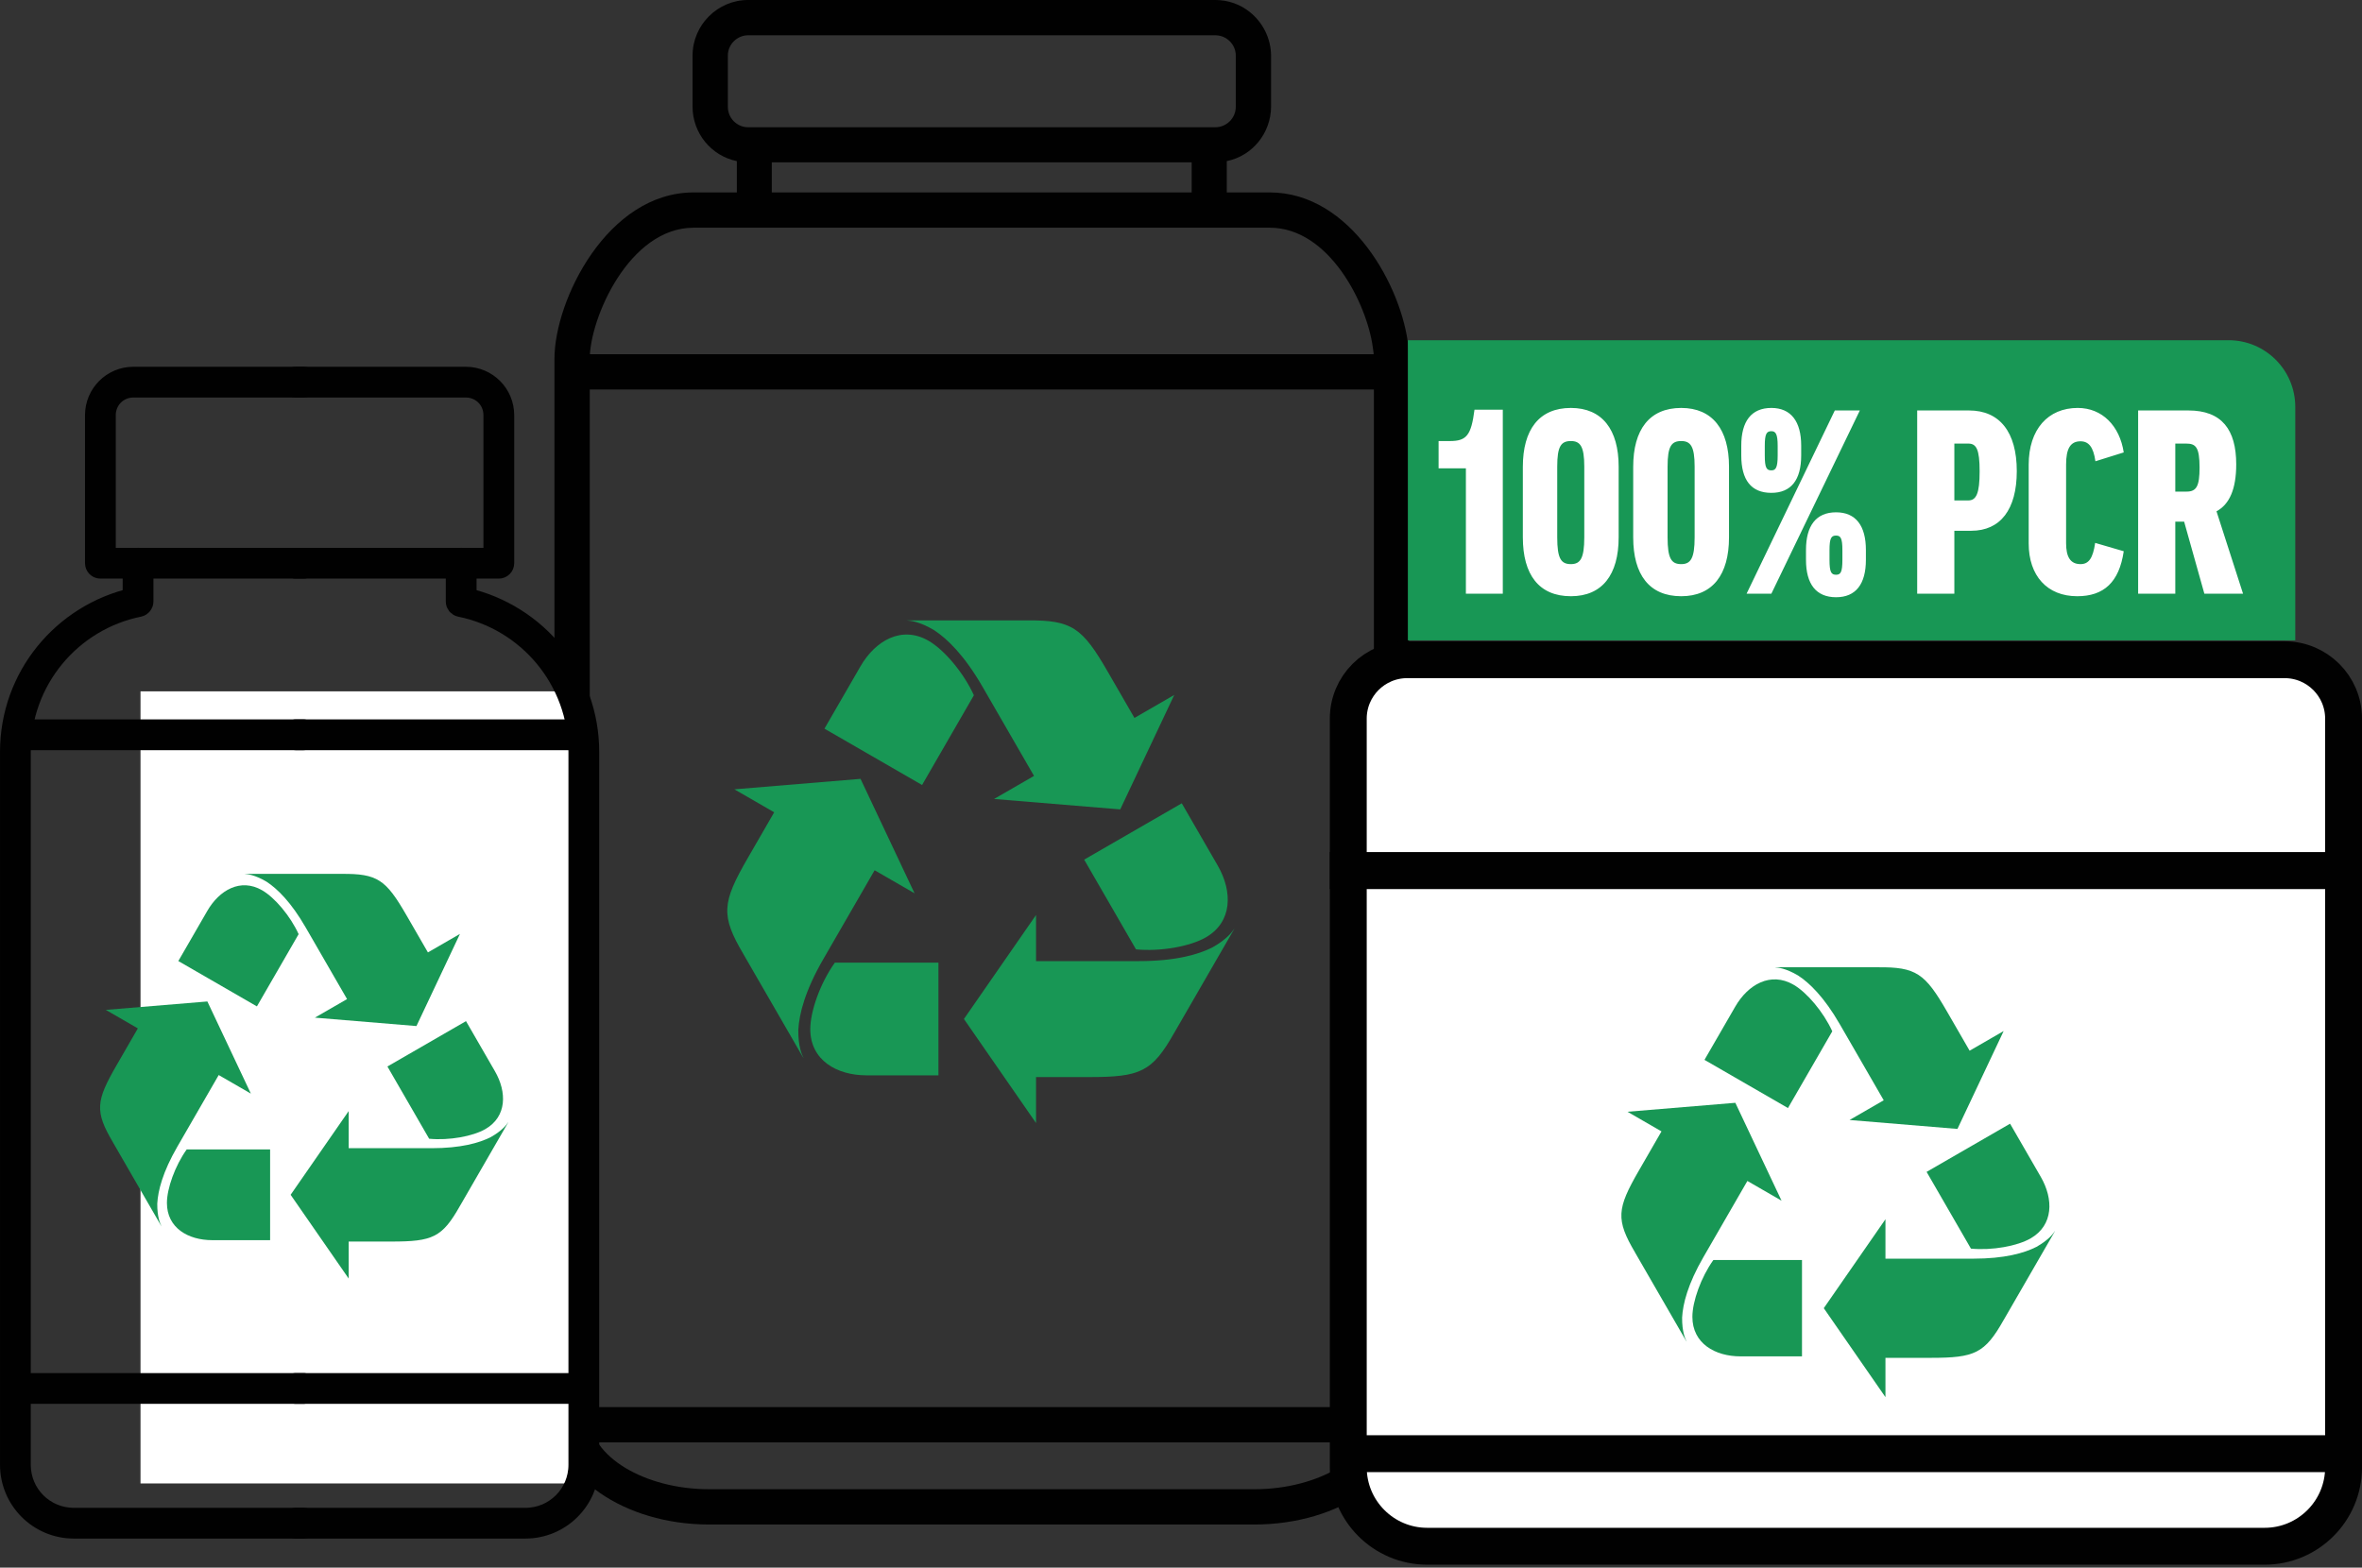
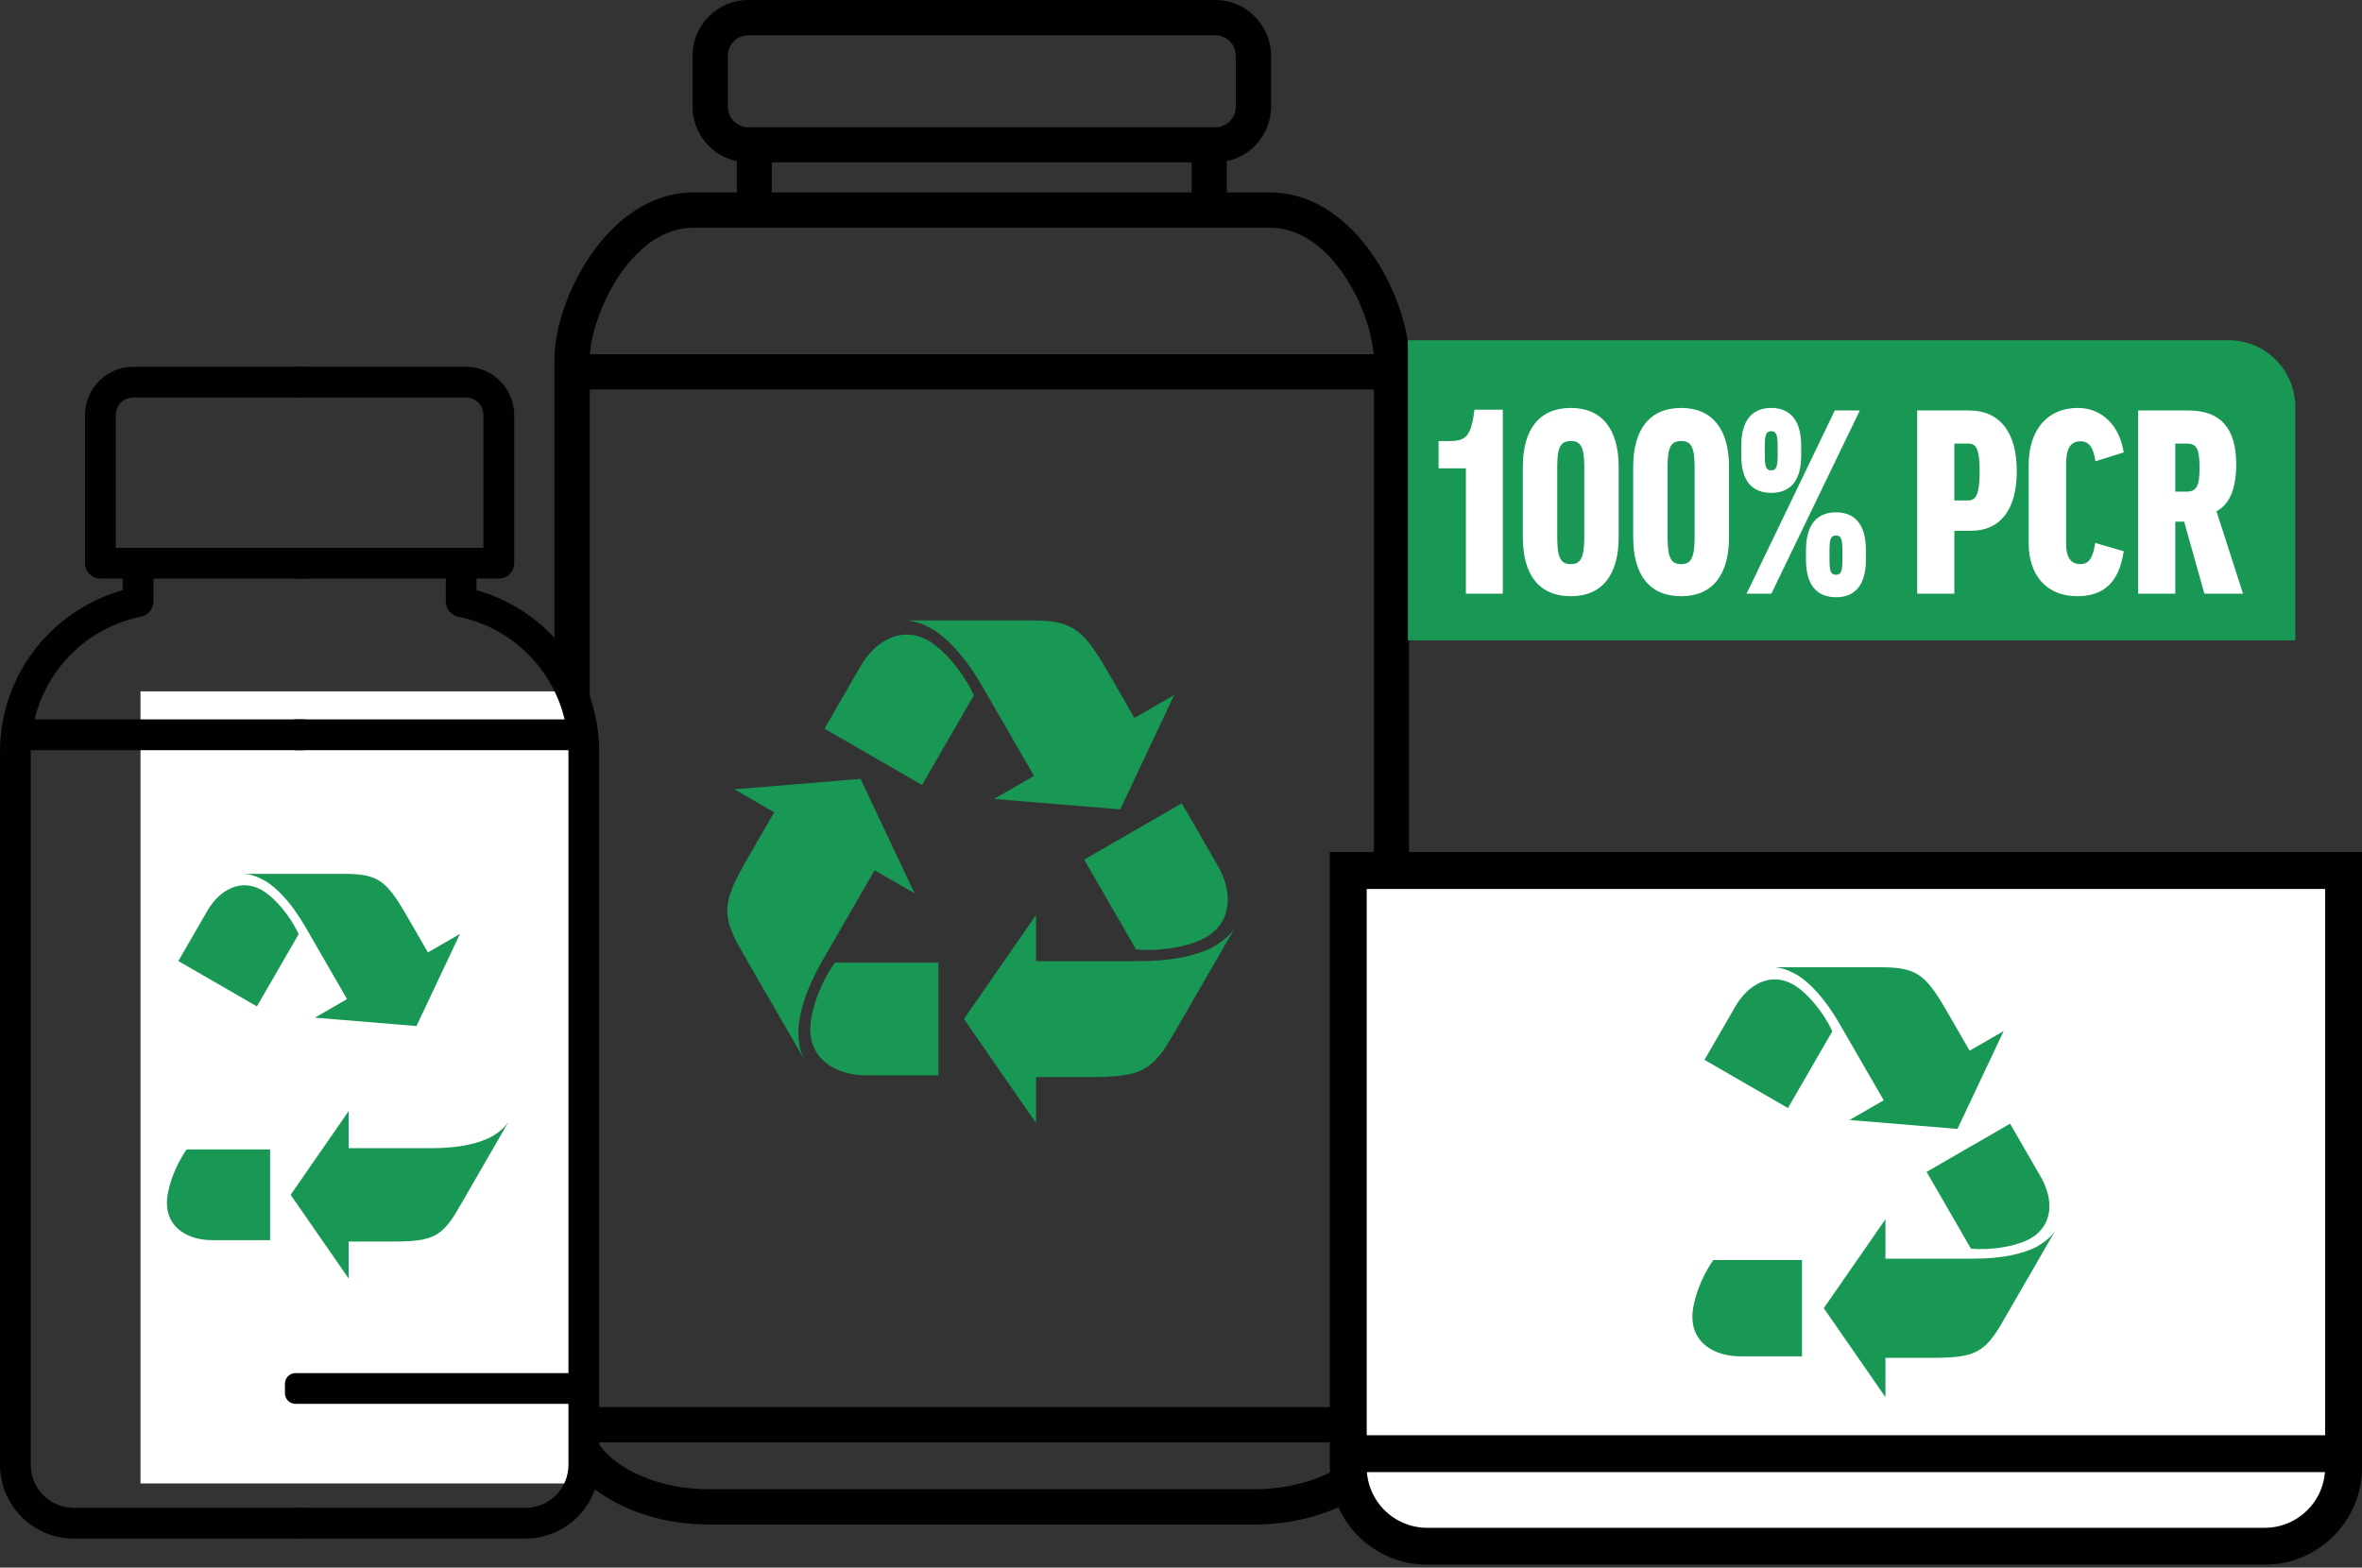
<svg xmlns="http://www.w3.org/2000/svg" fill="none" viewBox="0 0 354 235" height="235" width="354">
  <rect x="0" y="0" width="354" height="235" fill="#333333" stroke="none" />
  <g clip-path="url(#clip0_4104_1624)">
    <path fill="#010101" d="M211.089 52.054C210.171 43.041 202.454 28.847 190.31 28.847H183.861V24.151C187.72 23.369 190.472 19.941 190.5 16.001V8.337C190.472 5.693 189.232 3.345 187.315 1.806C185.911 0.673 184.103 -0.002 182.133 -0.002H112.134C107.547 -0.002 103.795 3.749 103.795 8.337V16.001C103.795 19.941 106.574 23.369 110.433 24.151V28.847H103.957C91.031 28.847 83.098 45.01 83.098 53.782V212.4C83.098 221.279 93.514 228.537 106.278 228.537H188.015C200.779 228.537 211.168 221.279 211.168 212.4V53.782C211.168 53.242 211.141 52.649 211.088 52.054H211.089ZM109.085 16.001V8.337C109.085 6.664 110.462 5.287 112.135 5.287H182.135C183.836 5.287 185.211 6.664 185.211 8.337V16.001C185.211 17.702 183.834 19.077 182.135 19.077H112.135C110.435 19.077 109.085 17.7 109.085 16.001ZM178.599 24.34V28.847H115.671V24.34H178.599ZM205.908 212.398C205.908 218.28 197.705 223.247 188.017 223.247H106.279C96.565 223.247 88.388 218.282 88.388 212.398V216.227H205.908V212.398ZM205.908 210.938H88.388V58.386H205.908V210.938ZM205.908 53.097H88.388V53.782C88.388 47.764 94.27 34.136 103.958 34.136H190.31C199.188 34.136 204.855 45.496 205.746 52.054C205.853 52.674 205.908 53.269 205.908 53.782V53.097Z" />
    <path fill="white" d="M87.67 103.639H21.059V222.381H87.67V103.639Z" />
    <path stroke-linejoin="round" stroke-linecap="round" stroke-width="3.185" stroke="#010101" fill="#010101" d="M45.509 227.625V229.052H11.072C5.835 229.052 1.594 224.811 1.594 219.572V112.729C1.594 101.448 9.447 92.128 19.977 89.702V84.433C19.97 84.075 20.236 83.773 20.583 83.72C20.613 83.717 20.645 83.712 20.679 83.712H20.698C20.732 83.712 20.762 83.714 20.794 83.72C21.143 83.772 21.408 84.073 21.401 84.433V90.179C21.401 90.519 21.161 90.811 20.828 90.88C10.643 92.942 3.019 101.901 3.019 112.731V219.573C3.019 224.046 6.599 227.627 11.07 227.627H45.508L45.509 227.625Z" />
    <path stroke-linejoin="round" stroke-linecap="round" stroke-width="3.185" stroke="#010101" fill="#010101" d="M19.983 58H45.508V56.575H19.983C16.865 56.575 14.334 59.109 14.334 62.228V84.432C14.334 84.826 14.653 85.145 15.047 85.145H45.508V83.719H15.76V62.228C15.76 59.874 17.631 58 19.983 58Z" />
    <path stroke-linejoin="round" stroke-linecap="round" stroke-width="3.185" stroke="#010101" fill="#010101" d="M45.509 109.436H2.307V110.862H45.509V109.436Z" />
-     <path stroke-linejoin="round" stroke-linecap="round" stroke-width="3.185" stroke="#010101" fill="#010101" d="M45.509 207.428H2.307V208.855H45.509V207.428Z" />
    <path stroke-linejoin="round" stroke-linecap="round" stroke-width="3.185" stroke="#010101" fill="#010101" d="M44.297 227.625V229.052H78.734C83.972 229.052 88.213 224.811 88.213 219.572V112.729C88.213 101.448 80.359 92.128 69.829 89.702V84.433C69.836 84.075 69.57 83.773 69.224 83.72C69.193 83.717 69.161 83.712 69.127 83.712H69.108C69.075 83.712 69.044 83.714 69.012 83.72C68.663 83.772 68.398 84.073 68.405 84.433V90.179C68.405 90.519 68.645 90.811 68.978 90.88C79.164 92.942 86.788 101.901 86.788 112.731V219.573C86.788 224.046 83.207 227.627 78.736 227.627H44.298L44.297 227.625Z" />
    <path stroke-linejoin="round" stroke-linecap="round" stroke-width="3.185" stroke="#010101" fill="#010101" d="M74.047 62.228V83.719H44.299V85.145H74.76C75.154 85.145 75.473 84.826 75.473 84.432V62.228C75.473 59.109 72.941 56.575 69.823 56.575H44.299V58H69.823C72.176 58 74.047 59.874 74.047 62.228Z" />
    <path stroke-linejoin="round" stroke-linecap="round" stroke-width="3.185" stroke="#010101" fill="#010101" d="M87.499 109.436H44.297V110.862H87.499V109.436Z" />
    <path stroke-linejoin="round" stroke-linecap="round" stroke-width="3.185" stroke="#010101" fill="#010101" d="M87.499 207.428H44.297V208.855H87.499V207.428Z" />
    <path stroke-miterlimit="10" stroke-width="5.529" stroke="#010101" fill="white" d="M202.07 130.498H351.239V219.968C351.239 226.494 345.94 231.794 339.412 231.794H213.897C207.37 231.794 202.07 226.495 202.07 219.968V130.498Z" />
-     <path stroke-miterlimit="10" stroke-width="5.529" stroke="#010101" fill="white" d="M210.903 98.895H342.408C347.282 98.895 351.239 102.852 351.239 107.726V130.498H202.07V107.726C202.07 102.852 206.027 98.895 210.901 98.895H210.903Z" />
    <path stroke-miterlimit="10" stroke-width="5.529" stroke="#010101" d="M202.07 217.918H350.545" />
    <path fill="#189755" d="M73.557 170.461C71.819 171.345 69.046 172.124 64.668 172.124H52.258V166.559L43.557 179.11L52.258 191.666V186.119H58.655C64.849 186.119 66.271 185.506 68.942 180.763V180.769L74.21 171.644L76.053 168.454L76.19 168.187C75.966 168.552 75.308 169.473 73.557 170.461Z" />
    <path fill="#189755" d="M40.482 172.313H27.978C26.228 174.769 25.018 178.16 25.018 180.336C25.018 184.076 28.199 185.911 31.815 185.911H40.482V172.313Z" />
-     <path fill="#189755" d="M23.57 180.438C23.674 178.491 24.384 175.7 26.573 171.906L27.679 169.992C28.914 167.852 30.035 165.911 30.91 164.395C30.907 164.4 30.924 164.371 30.91 164.395C32.041 162.435 32.779 161.158 32.779 161.158L37.598 163.94L31.08 150.128L15.857 151.39L20.66 154.163L17.462 159.703C14.365 165.069 14.183 166.604 16.956 171.291L16.95 171.287L22.219 180.412L24.061 183.602L24.223 183.854C24.019 183.479 23.55 182.448 23.57 180.438Z" />
    <path fill="#189755" d="M38.504 150.867L44.757 140.038C43.505 137.295 41.174 134.551 39.288 133.462C36.051 131.592 32.871 133.43 31.062 136.562L26.727 144.068L38.504 150.867Z" />
    <path fill="#189755" d="M39.924 132.158C41.557 133.22 43.62 135.231 45.808 139.024C46.184 139.674 46.552 140.315 46.914 140.937C48.149 143.077 49.27 145.018 50.144 146.534C50.142 146.529 50.159 146.559 50.144 146.534L52.014 149.771L47.194 152.554L62.415 153.814L68.934 140.002L64.134 142.774L60.935 137.235C57.838 131.87 56.598 130.944 51.153 131.003L51.158 131H36.94L36.641 131.015C37.066 131.025 38.193 131.135 39.924 132.158Z" />
-     <path fill="#189755" d="M58.065 159.876L64.318 170.706C67.32 170.993 70.861 170.346 72.746 169.258C75.983 167.388 75.983 163.715 74.175 160.584L69.841 153.077L58.065 159.876Z" />
    <path fill="#189755" d="M305.204 186.918C303.358 187.857 300.413 188.684 295.761 188.684H282.579V182.774L273.336 196.106L282.579 209.444V203.551H289.374C295.954 203.551 297.464 202.9 300.302 197.861V197.868L305.898 188.175L307.855 184.786L308.001 184.502C307.764 184.89 307.064 185.869 305.204 186.918Z" />
    <path fill="#189755" d="M270.07 188.885H256.787C254.929 191.494 253.643 195.096 253.643 197.408C253.643 201.38 257.022 203.33 260.864 203.33H270.07V188.885Z" />
-     <path fill="#189755" d="M252.104 197.516C252.214 195.448 252.968 192.483 255.294 188.454L256.469 186.42C257.781 184.147 258.971 182.085 259.9 180.475C259.898 180.48 259.916 180.448 259.9 180.475C261.103 178.392 261.886 177.036 261.886 177.036L267.006 179.992L260.081 165.319L243.911 166.66L249.012 169.605L245.616 175.49C242.325 181.191 242.132 182.821 245.078 187.8L245.071 187.796L250.668 197.489L252.625 200.877L252.798 201.145C252.581 200.747 252.082 199.652 252.104 197.516Z" />
    <path fill="#189755" d="M267.968 166.104L274.61 154.601C273.28 151.687 270.804 148.772 268.801 147.615C265.362 145.629 261.984 147.581 260.063 150.908L255.457 158.882L267.968 166.104Z" />
    <path fill="#189755" d="M269.476 146.23C271.211 147.358 273.402 149.495 275.727 153.523C276.126 154.214 276.517 154.895 276.901 155.556C278.213 157.829 279.404 159.891 280.333 161.501C280.331 161.496 280.349 161.528 280.333 161.501L282.319 164.94L277.199 167.896L293.368 169.235L300.293 154.562L295.193 157.508L291.796 151.623C288.505 145.924 287.189 144.941 281.405 145.003L281.41 145H266.306L265.988 145.016C266.44 145.027 267.638 145.143 269.476 146.23Z" />
    <path fill="#189755" d="M288.746 175.674L295.389 187.178C298.578 187.483 302.34 186.796 304.341 185.641C307.78 183.654 307.78 179.752 305.86 176.426L301.256 168.452L288.746 175.674Z" />
    <path fill="#189755" d="M181.729 142.013C179.57 143.111 176.127 144.078 170.688 144.078H155.274V137.167L144.467 152.755L155.274 168.351V161.461H163.219C170.913 161.461 172.679 160.7 175.997 154.808V154.816L182.54 143.483L184.829 139.52L184.999 139.188C184.722 139.642 183.904 140.786 181.729 142.013Z" />
    <path fill="#189755" d="M140.649 144.313H125.119C122.945 147.364 121.441 151.575 121.441 154.278C121.441 158.923 125.393 161.203 129.885 161.203H140.649V144.313Z" />
    <path fill="#189755" d="M119.645 154.404C119.773 151.987 120.655 148.519 123.375 143.808L124.748 141.43C126.282 138.773 127.674 136.362 128.761 134.479C128.758 134.485 128.779 134.448 128.761 134.479C130.166 132.044 131.082 130.458 131.082 130.458L137.069 133.914L128.972 116.758L110.065 118.326L116.03 121.77L112.058 128.651C108.211 135.316 107.985 137.222 111.429 143.044L111.422 143.039L117.966 154.372L120.254 158.335L120.456 158.648C120.202 158.182 119.62 156.901 119.645 154.404Z" />
    <path fill="#189755" d="M138.193 117.676L145.959 104.225C144.404 100.818 141.509 97.41 139.166 96.058C135.146 93.736 131.196 96.018 128.95 99.908L123.564 109.232L138.193 117.676Z" />
    <path fill="#189755" d="M139.955 94.438C141.983 95.757 144.546 98.256 147.264 102.966C147.731 103.773 148.188 104.569 148.637 105.343C150.171 108 151.564 110.411 152.649 112.294C152.647 112.288 152.668 112.325 152.649 112.294L154.972 116.315L148.985 119.771L167.891 121.336L175.987 104.18L170.025 107.624L166.052 100.744C162.205 94.081 160.666 92.931 153.903 93.004L153.909 93H136.249L135.877 93.018C136.405 93.031 137.805 93.167 139.955 94.438Z" />
    <path fill="#189755" d="M162.488 128.865L170.256 142.317C173.984 142.673 178.383 141.87 180.723 140.519C184.744 138.196 184.744 133.634 182.498 129.744L177.116 120.421L162.488 128.865Z" />
    <path fill="#189755" d="M211 51H334C339.523 51 344 55.477 344 61V96H211V51Z" />
    <path fill="white" d="M220.986 61.419H225.229V89H219.698V70.208H215.606V66.116H217.311C219.774 66.116 220.494 65.283 220.986 61.419ZM242.593 69.943V80.551C242.593 86.159 240.131 89.379 235.433 89.379C230.659 89.379 228.234 86.159 228.234 80.551V69.981C228.234 64.412 230.659 61.153 235.433 61.153C240.131 61.153 242.593 64.412 242.593 69.943ZM233.387 69.943V80.551C233.387 83.734 233.955 84.567 235.433 84.567C236.835 84.567 237.441 83.734 237.441 80.551V69.943C237.441 66.912 236.835 66.116 235.433 66.116C233.955 66.116 233.387 66.912 233.387 69.943ZM259.132 69.943V80.551C259.132 86.159 256.669 89.379 251.971 89.379C247.197 89.379 244.773 86.159 244.773 80.551V69.981C244.773 64.412 247.197 61.153 251.971 61.153C256.669 61.153 259.132 64.412 259.132 69.943ZM249.925 69.943V80.551C249.925 83.734 250.494 84.567 251.971 84.567C253.373 84.567 253.979 83.734 253.979 80.551V69.943C253.979 66.912 253.373 66.116 251.971 66.116C250.494 66.116 249.925 66.912 249.925 69.943ZM269.949 66.798V68.276C269.949 71.951 268.434 73.883 265.479 73.883C262.448 73.883 260.97 71.951 260.97 68.276V66.798C260.97 63.199 262.448 61.153 265.479 61.153C268.434 61.153 269.949 63.199 269.949 66.798ZM264.494 66.836V68.276C264.494 70.132 264.759 70.511 265.479 70.511C266.123 70.511 266.426 70.132 266.426 68.276V66.836C266.426 65.056 266.123 64.639 265.479 64.639C264.759 64.639 264.494 65.056 264.494 66.836ZM261.766 89L274.988 61.532H278.739L265.479 89H261.766ZM279.648 82.446V83.923C279.648 87.56 278.133 89.53 275.178 89.53C272.185 89.53 270.669 87.56 270.669 83.923V82.446C270.669 78.808 272.185 76.8 275.178 76.8C278.133 76.8 279.648 78.808 279.648 82.446ZM274.193 82.484V83.923C274.193 85.78 274.458 86.159 275.178 86.159C275.86 86.159 276.125 85.78 276.125 83.923V82.484C276.125 80.665 275.86 80.286 275.178 80.286C274.458 80.286 274.193 80.665 274.193 82.484ZM295.101 61.532C299.686 61.532 302.262 64.752 302.262 70.625C302.262 76.384 299.799 79.566 295.442 79.566H292.904V89H287.335V61.532H295.101ZM292.904 66.495V75.02H294.988C296.2 75.02 296.693 73.959 296.693 70.663C296.693 67.329 296.2 66.495 294.988 66.495H292.904ZM311.395 61.153C315.07 61.153 317.684 63.843 318.29 67.821L314.047 69.147C313.744 66.988 313.024 66.154 311.812 66.154C310.296 66.154 309.652 67.253 309.652 69.64V81.423C309.652 83.431 310.258 84.567 311.812 84.567C313.024 84.567 313.668 83.734 314.009 81.385L318.29 82.635C317.608 87.295 315.297 89.379 311.319 89.379C306.81 89.379 304.045 86.31 304.045 81.46V69.678C304.045 64.336 306.962 61.153 311.395 61.153ZM330.375 89L327.344 78.202H326.018V89H320.449V61.532H327.988C332.989 61.532 335.149 64.412 335.149 69.602C335.149 73.277 334.164 75.588 332.193 76.649L336.172 89H330.375ZM326.018 66.495V73.694H327.723C329.2 73.694 329.655 72.86 329.655 70.094C329.655 67.026 329.087 66.495 327.647 66.495H326.018Z" />
  </g>
  <defs>
    <clipPath id="clip0_4104_1624">
      <rect fill="white" height="234.559" width="354" />
    </clipPath>
  </defs>
</svg>